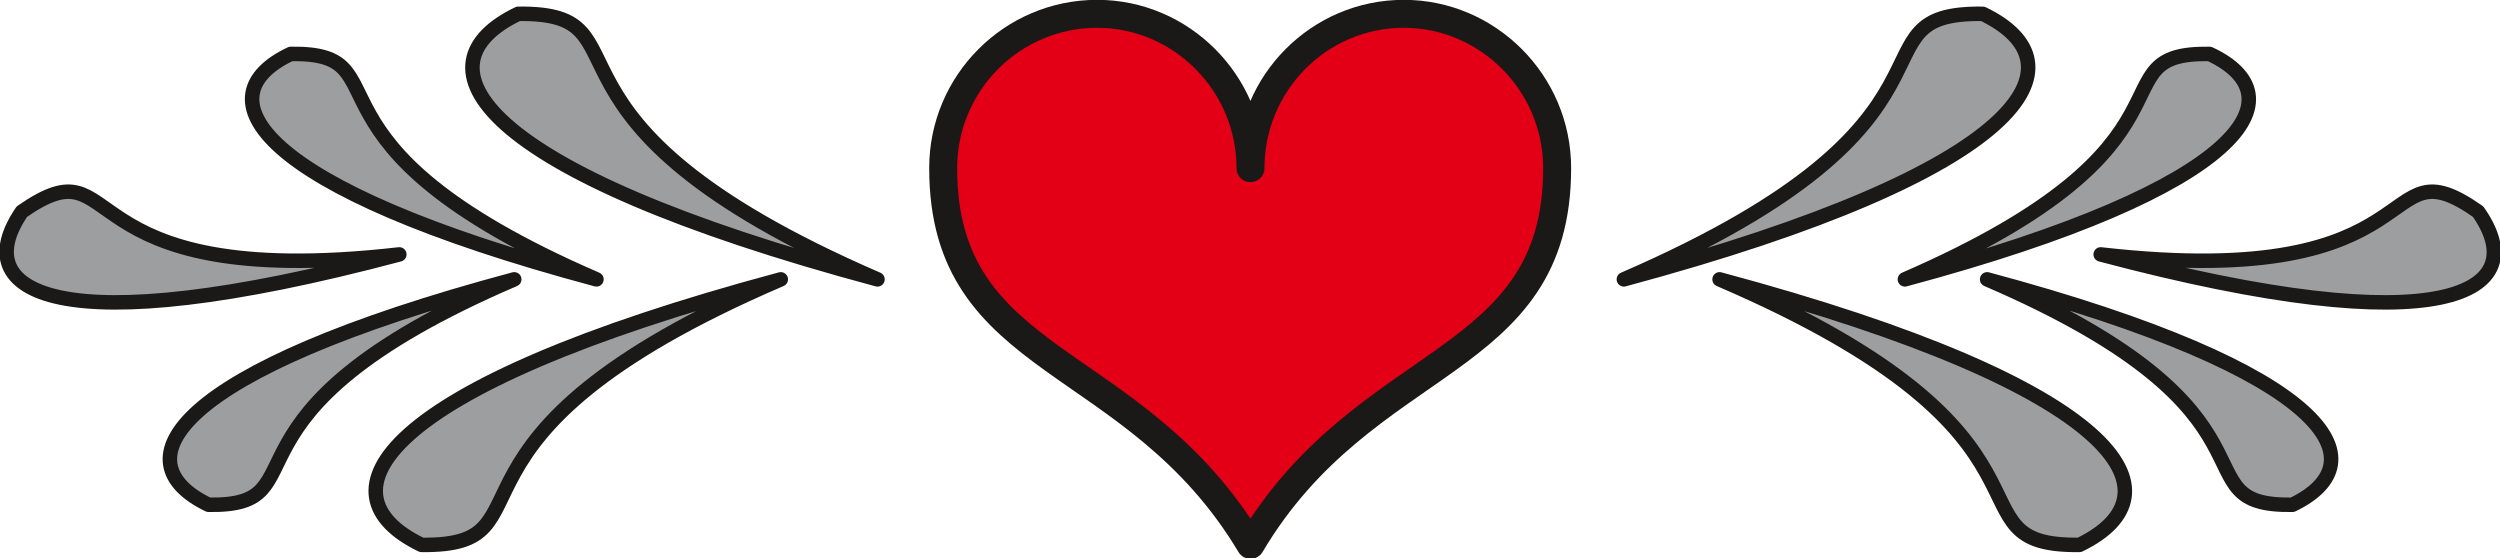
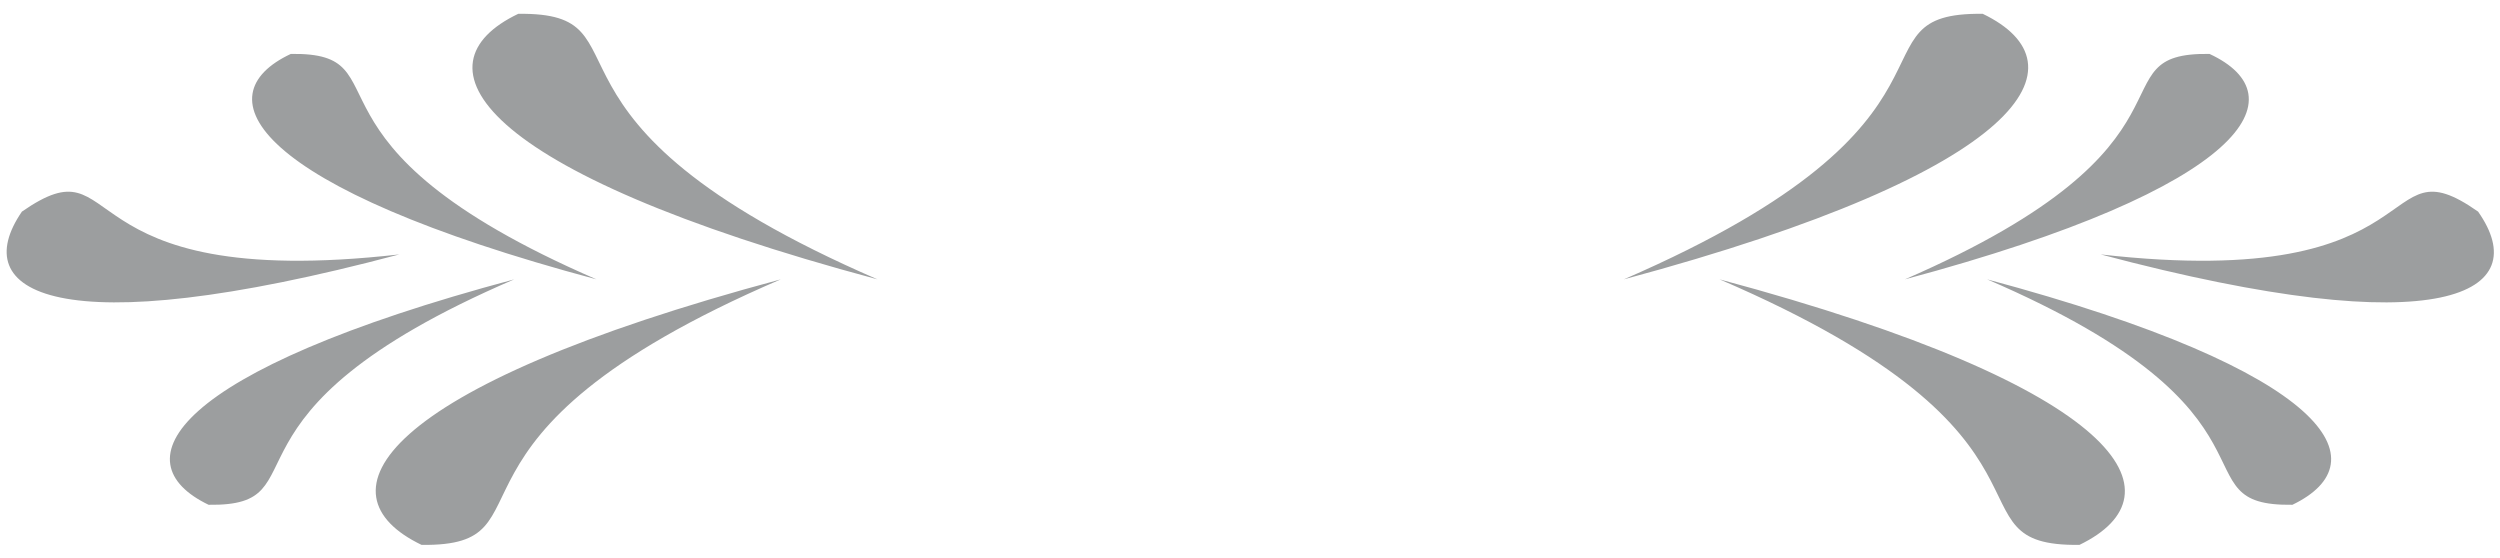
<svg xmlns="http://www.w3.org/2000/svg" xml:space="preserve" width="74.19mm" height="62.589" fill-rule="evenodd" stroke-linejoin="round" stroke-width="28.222" preserveAspectRatio="xMidYMid" version="1.2" viewBox="0 0 7419 1656">
  <defs class="ClipPathGroup">
    <clipPath id="a" clipPathUnits="userSpaceOnUse">
      <path d="M0 0h7419v1656H0z" />
    </clipPath>
  </defs>
  <g class="SlideGroup">
    <g class="Slide" clip-path="url(#a)">
      <g class="Page">
        <g class="com.sun.star.drawing.ClosedBezierShape">
          <path fill="none" d="M-2 19h7426v1621H-2z" class="BoundingBox" />
          <path fill="#9C9E9F" d="M1251 1617c-312-150-139-465 1066-788-1101 473-652 793-1066 788Zm0 0Zm-632-119c-264-127-117-395 907-669-935 402-557 674-907 669Zm0 0ZM1538 41c-312 149-139 465 1066 788C1505 353 1951 36 1538 41Zm0 0ZM863 160c-264 124-117 395 907 669-935-405-557-674-907-669Zm0 0ZM65 628c-164 239 97 399 1120 127C174 870 378 411 65 628Zm0 0Zm6106 989c310-150 137-465-1068-788 1101 473 654 793 1068 788Zm0 0Zm632-119c264-127 117-395-906-669 934 402 553 674 906 669Zm0 0ZM5884 41c310 149 137 465-1065 788C5917 353 5469 36 5884 41Zm0 0Zm673 119c267 124 119 395-904 669 932-405 553-674 904-669Zm0 0Zm797 468c168 239-96 399-1120 127 1011 115 811-344 1120-127Z" />
-           <path fill="none" stroke="#1B1918" stroke-linecap="round" stroke-width="43" d="M1251 1617c-312-150-139-465 1066-788-1101 473-652 793-1066 788Zm-632-119c-264-127-117-395 907-669-935 402-557 674-907 669ZM1538 41c-312 149-139 465 1066 788C1505 353 1951 36 1538 41ZM863 160c-264 124-117 395 907 669-935-405-557-674-907-669ZM65 628c-164 239 97 399 1120 127C174 870 378 411 65 628Zm6106 989c310-150 137-465-1068-788 1101 473 654 793 1068 788Zm632-119c264-127 117-395-906-669 934 402 553 674 906 669ZM5884 41c310 149 137 465-1065 788C5917 353 5469 36 5884 41Zm673 119c267 124 119 395-904 669 932-405 553-674 904-669Zm797 468c168 239-96 399-1120 127 1011 115 811-344 1120-127Z" />
        </g>
        <g class="com.sun.star.drawing.ClosedBezierShape">
          <path fill="none" d="M2757-1h1907v1661H2757z" class="BoundingBox" />
-           <path fill="#E30016" d="M3711 1617c341-575 910-521 910-1118 0-253-206-458-455-458-251 0-455 205-455 458 0-253-206-458-455-458-252 0-457 205-457 458 0 597 568 543 912 1118Z" />
-           <path fill="none" stroke="#1B1918" stroke-linecap="round" stroke-width="83" d="M3711 1617c341-575 910-521 910-1118 0-253-206-458-455-458-251 0-455 205-455 458 0-253-206-458-455-458-252 0-457 205-457 458 0 597 568 543 912 1118Z" />
        </g>
      </g>
    </g>
  </g>
</svg>